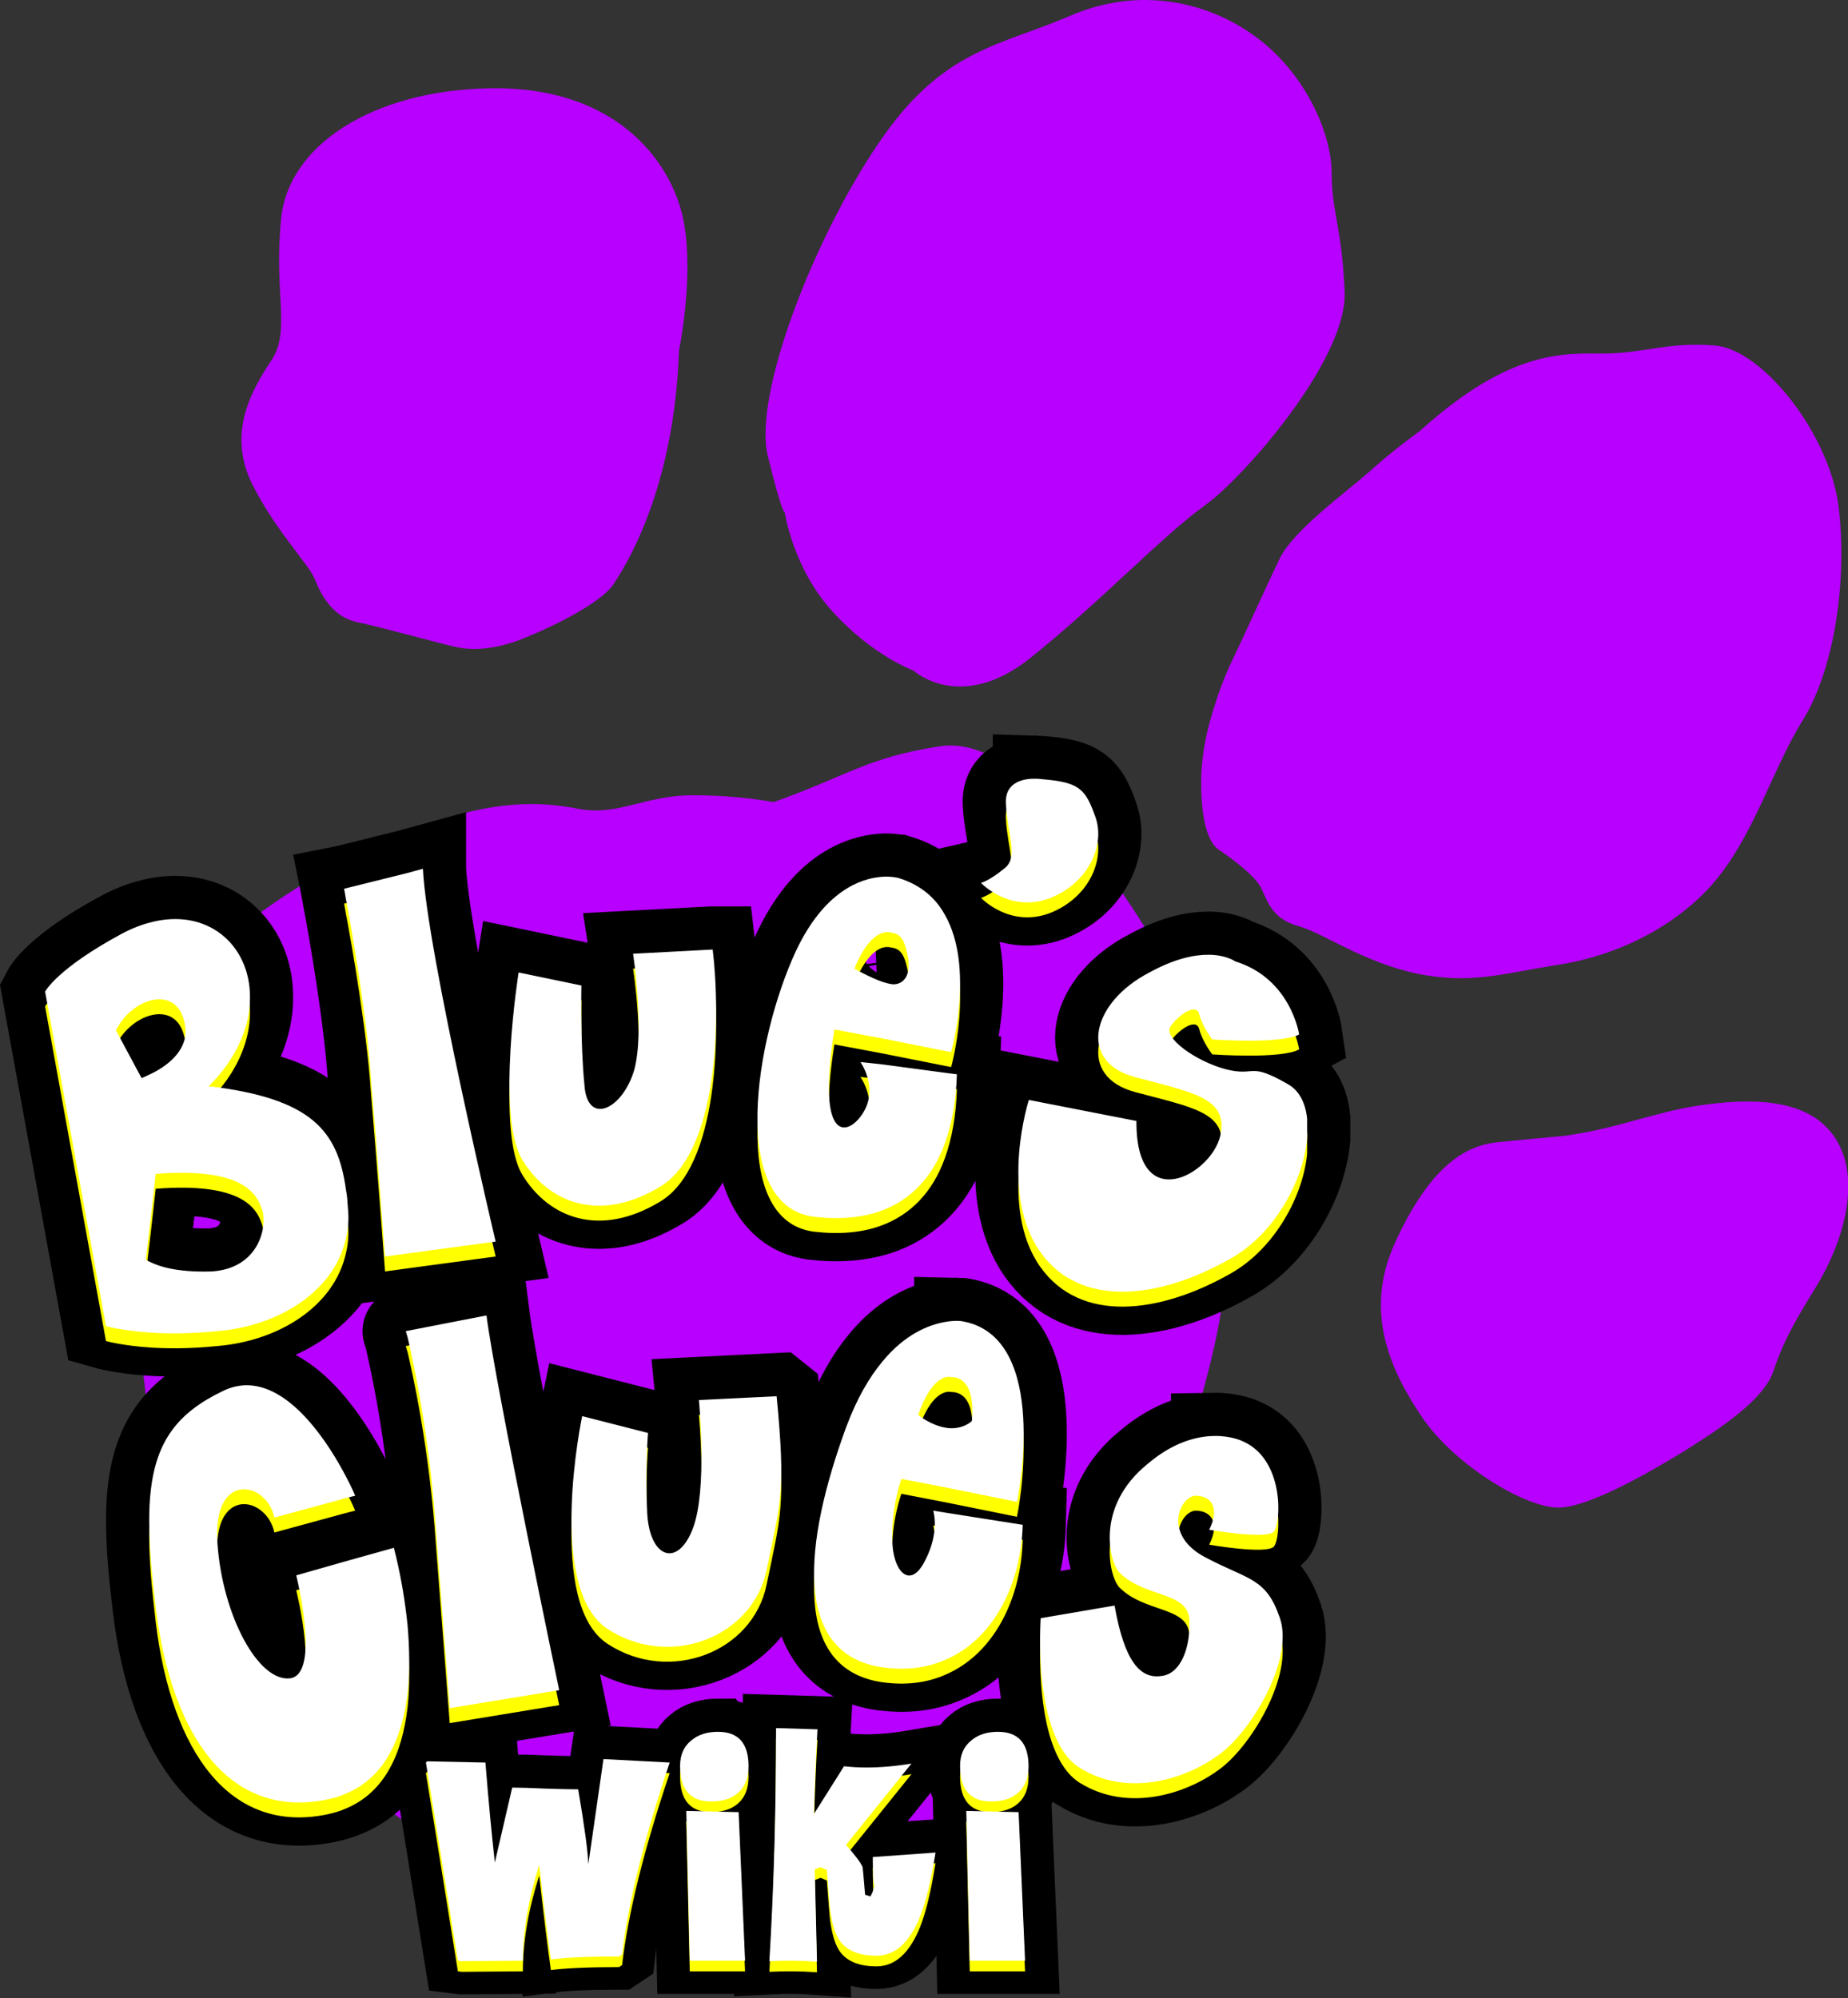
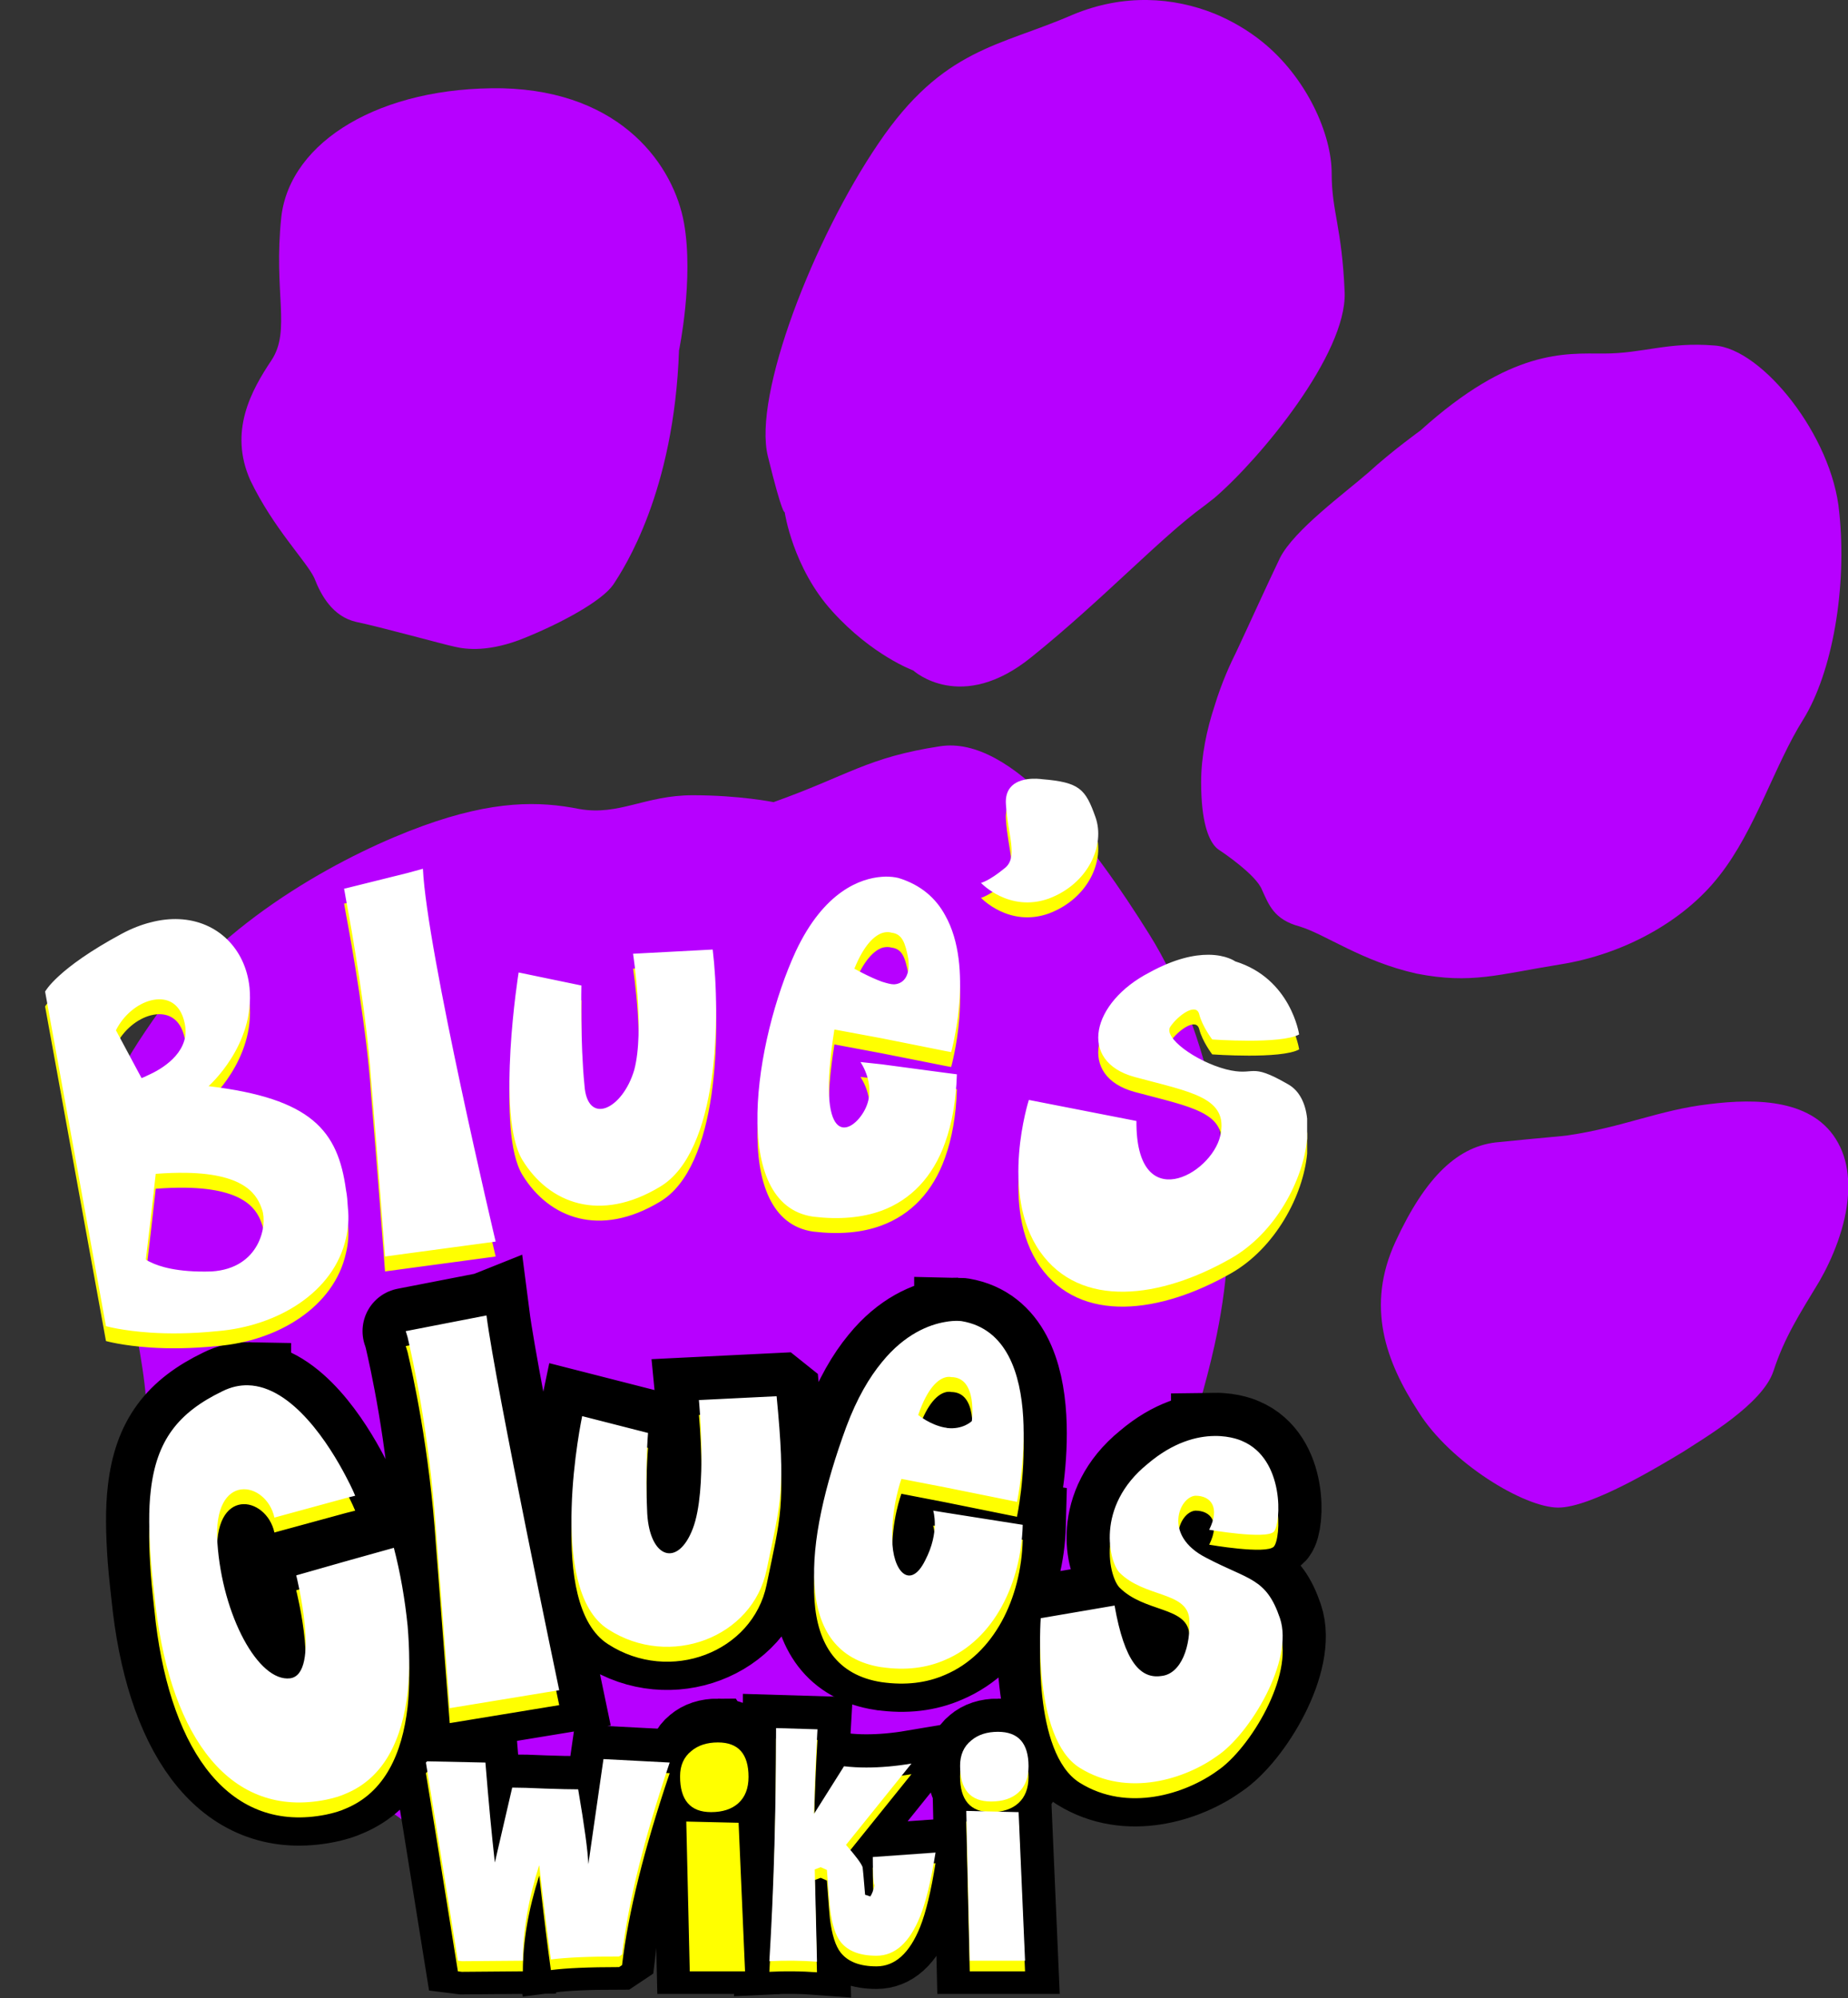
<svg xmlns="http://www.w3.org/2000/svg" enable-background="new 8.504 20.635 175.748 146.852" height="300.846" viewBox="8.504 20.635 141.324 152.805" width="278.243" version="1.1" id="svg26">
  <rect x="8.504" y="20.635" width="141.324" height="152.805" fill="#333333" stroke="none" />
  <defs id="defs30">
-     <rect x="54.498" y="274.69" width="103.491" height="42.387" id="rect933" />
-     <rect x="54.498" y="274.69" width="103.491" height="42.387" id="rect951" />
-   </defs>
+     </defs>
  <g id="g877" transform="translate(3.45)" style="display:inline">
    <path style="display:inline;fill:#b700ff;fill-opacity:1" d="m 97.933,58.709 c 3.543,-3.044 10.101,-11.006 9.953,-15.69 -0.205,-5.035 -0.994,-6.176 -0.994,-9.133 0,-2.985 -1.904,-7.318 -5.328,-10.07 -1.055,-0.849 -2.283,-1.581 -3.631,-2.137 -3.132,-1.259 -6.938,-1.552 -10.859,0.088 -5.563,2.43 -9.895,2.517 -14.842,9.835 -4.977,7.318 -9.602,19.261 -8.459,23.916 1.142,4.655 1.287,4.274 1.287,4.274 0,0 0.615,4.274 3.659,7.611 3.044,3.366 6.177,4.508 6.177,4.508 0,0 3.66,3.366 9.074,-1.054 5.415,-4.362 9.895,-9.162 13.174,-11.533 0.233,-0.176 0.496,-0.381 0.789,-0.615 z" id="path870" />
    <path style="display:inline;fill:#b700ff;fill-opacity:1" d="m 97.933,74.633 c 0.557,-1.844 1.26,-3.337 1.67,-4.157 0.76,-1.61 2.282,-4.977 3.336,-7.172 1.084,-2.137 4.947,-4.947 6.791,-6.557 1.758,-1.61 3.953,-3.191 3.953,-3.191 6.938,-6.264 11.063,-5.883 14.021,-5.883 2.985,0 4.889,-0.908 8.46,-0.615 3.658,0.234 9.016,6.938 9.542,12.733 0.614,5.796 -0.526,12.265 -2.751,15.866 -2.195,3.483 -3.659,8.46 -6.411,11.943 -2.722,3.513 -7.376,6.03 -12.177,6.791 -4.742,0.761 -6.793,1.522 -10.979,0.703 -4.186,-0.937 -6.938,-2.986 -8.928,-3.601 -1.99,-0.527 -2.371,-1.668 -2.898,-2.81 -0.438,-1.142 -3.043,-2.898 -3.277,-3.044 -0.088,-0.059 -0.205,-0.146 -0.352,-0.322 -0.438,-0.527 -1.024,-1.786 -1.024,-4.859 -0.001,-1.99 0.44,-4.068 1.024,-5.825 z" id="path868" />
    <path style="display:inline;fill:#b700ff;fill-opacity:1" d="m 146.379,110.785 v 1.2 c -0.146,2.459 -1.229,4.976 -2.194,6.645 -1.522,2.518 -2.664,4.273 -3.514,6.879 -0.85,2.518 -5.27,5.094 -6.938,6.178 -1.758,1.054 -6.996,4.244 -9.515,4.244 -2.604,0 -8.255,-3.426 -10.685,-7.318 -2.518,-3.863 -4.039,-8.079 -1.758,-13.025 2.283,-4.947 4.802,-7.377 7.935,-7.611 3.132,-0.322 5.093,-0.468 5.327,-0.526 4.128,-0.614 6.938,-1.933 10.686,-2.371 3.717,-0.468 8.078,-0.38 9.895,2.957 0.468,0.845 0.701,1.782 0.761,2.748 z" id="path866" />
    <path style="display:inline;fill:#b700ff;fill-opacity:1" d="m 97.933,123.519 c 0.498,-2.254 0.82,-4.42 0.967,-6.558 0.233,-3.717 -0.116,-7.874 -0.967,-11.913 -0.994,-4.686 -2.691,-9.28 -4.976,-12.939 -4.333,-6.938 -10.511,-15.251 -16.013,-14.402 -5.563,0.849 -6.996,2.225 -12.733,4.273 0,0 -2.576,-0.527 -6.177,-0.527 -3.659,0 -5.62,1.581 -8.665,1.054 -3.074,-0.615 -6.557,-0.674 -11.972,1.288 -5.503,1.991 -14.636,6.704 -20.052,14.022 -3.454,4.801 -4.479,7.347 -4.625,9.483 v 0.995 c 0.058,0.79 0.205,1.58 0.351,2.488 0.527,3.425 3.513,15.104 3.132,18.148 -0.381,3.045 -0.527,6.088 3.425,13.113 4.04,7.084 11.27,13.787 14.871,16.773 3.659,2.955 6.557,3.658 9.835,5.181 3.19,1.522 6.938,3.571 14.46,3.483 7.494,-0.06 14.109,-2.195 19.906,-5.387 5.883,-3.277 9.162,-5.27 12.792,-17.152 2.607,-8.75 5.094,-15.364 6.441,-21.423 z" id="path864" />
    <path style="display:inline;fill:#b700ff;fill-opacity:1" d="m 56.981,47.439 c 0,0 1.142,-5.474 0.381,-9.748 -0.761,-4.274 -4.654,-10.07 -13.875,-10.304 -9.309,-0.147 -16.247,4.04 -16.92,9.835 -0.615,5.796 0.761,8.694 -0.761,10.978 -1.522,2.283 -3.279,5.416 -1.61,9.162 1.756,3.659 4.274,6.177 4.889,7.464 0.527,1.376 1.434,2.957 3.19,3.367 1.844,0.38 6.704,1.727 7.552,1.902 0.849,0.205 2.664,0.439 5.416,-0.702 2.81,-1.142 5.854,-2.811 6.704,-4.04 0.847,-1.287 4.653,-7.083 5.034,-17.914 z" id="path4" />
  </g>
  <g aria-label="WIKI" transform="matrix(0.508,0,0,0.508,13.92,13.642)" id="g11707" style="font-size:37.333px;font-family:Floraless;-inkscape-font-specification:Floraless;white-space:pre;shape-inside:url(#rect951);display:inline;fill:#ffffff">
    <path d="m 80.183,278.585 -2.277,15.829 q -0.112,-2.987 -1.531,-11.275 -1.643,0 -4.965,-0.112 -3.285,-0.149 -4.965,-0.149 l -2.613,11.275 q -0.709,-6.235 -1.419,-15.045 l -8.773,-0.187 -0.187,0.187 q 0.597,3.509 4.816,29.829 l 0.597,0.075 9.184,-0.075 q 0,-6.683 2.464,-14.411 1.083,9.557 1.755,14.224 3.472,-0.448 10.267,-0.448 l 0.448,-0.299 q 1.381,-11.76 7.168,-28.896 z" id="path11699" style="stroke:#000000;stroke-width:9.996;stroke-linecap:square;stroke-dasharray:none;stroke-opacity:1" />
    <path d="m 97.431,274.479 q -2.501,0 -4.032,1.307 -1.68,1.344 -1.68,3.808 0,5.376 4.667,5.376 2.613,0 4.107,-1.344 1.531,-1.381 1.531,-3.957 0,-5.189 -4.592,-5.189 z m -4.779,11.909 0.523,22.549 h 8.325 l -0.971,-22.363 z" id="path11701" style="stroke:#000000;stroke-width:9.996;stroke-linecap:square;stroke-dasharray:none;stroke-opacity:1" />
    <path d="m 120.727,293.332 q 0,1.157 0.037,2.315 0.037,1.68 0.224,1.941 -0.261,1.157 -0.635,1.68 l -0.784,-0.261 q -0.336,-4.032 -0.373,-4.144 -0.299,-0.859 -2.501,-3.36 l 9.856,-12.245 q -3.547,0.597 -6.795,0.597 -1.717,0 -3.36,-0.187 l -4.517,7.168 q 0.149,-6.421 0.523,-12.731 l -6.235,-0.187 q 0,18.48 -1.008,35.093 3.659,-0.187 7.168,0.075 l -0.336,-13.888 0.896,-0.336 0.933,0.411 q 0.411,5.488 0.448,5.675 0.448,3.696 1.643,5.189 1.643,2.053 5.376,2.053 4.181,0 6.571,-5.936 1.307,-3.285 2.315,-9.595 z" id="path11703" style="stroke:#000000;stroke-width:9.996;stroke-linecap:square;stroke-dasharray:none;stroke-opacity:1" />
    <path d="m 139.581,274.479 q -2.501,0 -4.032,1.307 -1.68,1.344 -1.68,3.808 0,5.376 4.667,5.376 2.613,0 4.107,-1.344 1.531,-1.381 1.531,-3.957 0,-5.189 -4.592,-5.189 z m -4.779,11.909 0.523,22.549 h 8.325 l -0.971,-22.363 z" id="path11705" style="stroke:#000000;stroke-width:9.996;stroke-linecap:square;stroke-dasharray:none;stroke-opacity:1" />
  </g>
  <path id="path11696" style="display:inline;mix-blend-mode:normal;fill:#000000;stroke:#000000;stroke-width:6.603;stroke-linecap:square;stroke-dasharray:none;stroke-opacity:1" d="m 45.706,121.236 -6.03,1.173 -0.146,0.029 c -10e-4,0 0.058,0.145 0.145,0.466 0.381,1.64 1.669,7.348 2.167,14.725 0.673,8.752 1.055,13.641 1.055,13.641 l 8.372,-1.375 c 0,0 -4.859,-23.186 -5.562,-28.659 z m 36.011,0.415 c -0.223,-0.004 -0.545,0.011 -0.94,0.084 -1.2,0.205 -3.074,0.908 -4.83,3.074 -0.966,1.172 -1.904,2.752 -2.724,4.946 -3.279,8.929 -4.098,17.329 2.693,18.383 h 0.029 c 1.814,0.263 3.425,0.059 4.83,-0.557 3.746,-1.58 5.824,-5.854 5.941,-10.333 l -5.941,-0.937 -0.905,-0.148 c 0,0 0.528,1.611 -0.615,3.806 -1.142,2.312 -2.518,0.849 -2.518,-1.67 -0.059,-2.516 0.702,-4.564 0.702,-4.564 l 3.337,0.645 5.503,1.112 c 0,0 2.665,-12.645 -4.214,-13.817 0,0 -0.125,-0.022 -0.348,-0.026 z m -0.6,4.281 c 0.081,0.004 0.124,0.019 0.124,0.019 2.05,0 1.581,3.366 1.581,3.366 0,0 -0.673,0.671 -1.902,0.525 -0.058,-0.029 -0.087,-0.029 -0.146,-0.029 -1.14,-0.206 -2.051,-0.965 -2.052,-0.965 0.733,-2.138 1.552,-2.723 2.049,-2.869 0.147,-0.044 0.265,-0.051 0.345,-0.047 z m -53.653,0.644 c -0.634,-0.014 -1.288,0.124 -1.955,0.458 -3.396,1.64 -5.036,3.775 -5.474,7.58 -0.176,1.465 -0.147,3.191 0,5.24 0.087,1.141 0.233,2.371 0.382,3.721 1.229,9.98 5.708,16.157 13.026,14.694 0.556,-0.117 1.082,-0.265 1.521,-0.469 2.957,-1.231 4.303,-4.188 4.713,-7.758 0.176,-1.58 0.147,-3.306 0,-5.064 -0.204,-2.02 -0.557,-4.069 -1.054,-5.971 l -3.66,1.023 -3.805,1.084 c 0,0 1.904,7.552 -0.467,7.873 -2.43,0.293 -5.182,-4.798 -5.562,-10.361 -0.381,-5.503 3.746,-4.744 4.361,-1.932 l 5.474,-1.493 0.703,-0.177 c 0,0 -0.234,-0.586 -0.703,-1.463 -1.235,-2.37 -4.076,-6.908 -7.5,-6.985 z m 40.43,0.838 -5.942,0.293 c 0,0 0.674,6.88 -0.468,9.836 -1.141,2.985 -3.278,2.283 -3.483,-1.142 -0.175,-3.426 0.06,-6.178 0.06,-6.178 l -5.036,-1.287 c 0,0 -2.811,13.259 1.988,16.305 4.713,3.045 11.065,0.616 12.119,-4.566 1.084,-5.27 1.466,-5.943 0.763,-13.26 z m 33.463,3.04 c -1.313,0.019 -3.121,0.458 -5.096,2.141 -4.041,3.278 -2.899,7.552 -2.14,8.312 1.903,1.901 5.094,1.435 5.328,3.483 0.146,2.137 -0.615,4.272 -2.137,4.42 -1.581,0.233 -2.812,-1.055 -3.571,-5.387 l -5.649,0.966 c 0,0 -0.674,9.161 2.985,11.444 3.659,2.283 8.079,0.851 10.509,-0.907 2.518,-1.697 5.885,-7.318 4.801,-10.537 -1.054,-3.104 -2.371,-2.897 -5.648,-4.625 -3.337,-1.699 -2.049,-4.654 -0.819,-4.742 1.2,0 1.903,0.906 1.055,2.604 0,0 4.36,0.761 4.946,0.146 0.554,-0.613 0.848,-5.56 -2.431,-6.936 0,0 -0.819,-0.402 -2.133,-0.383 z" />
  <path id="path22" style="display:inline;mix-blend-mode:normal;fill:#ffff00;fill-opacity:1" d="m 45.705,122.379 -6.03,1.172 -0.146,0.029 c -10e-4,-0.002 0.058,0.145 0.146,0.466 0.381,1.64 1.669,7.349 2.166,14.726 0.673,8.752 1.055,13.641 1.055,13.641 l 8.372,-1.375 c 0,0 -4.859,-23.187 -5.562,-28.659 z m 36.009,0.413 c -0.223,-0.003 -0.545,0.011 -0.94,0.084 -1.2,0.205 -3.073,0.908 -4.859,3.074 -0.936,1.171 -1.873,2.751 -2.692,4.946 -3.28,8.929 -4.099,17.33 2.692,18.383 1.844,0.263 3.454,0.058 4.859,-0.556 3.747,-1.582 5.825,-5.855 5.942,-10.334 l -5.942,-0.937 -0.907,-0.148 c 0,0 0.528,1.611 -0.615,3.805 -1.142,2.312 -2.518,0.85 -2.518,-1.668 -0.059,-2.517 0.702,-4.566 0.702,-4.566 l 3.337,0.645 5.503,1.112 c 0,0 2.664,-12.645 -4.215,-13.817 0,0 -0.124,-0.022 -0.347,-0.025 z m -0.597,4.281 c 0.081,0.004 0.125,0.018 0.125,0.018 2.049,0 1.58,3.366 1.58,3.366 0,0 -0.674,0.674 -1.903,0.528 -0.058,-0.03 -0.087,-0.031 -0.146,-0.031 -1.141,-0.204 -2.05,-0.965 -2.05,-0.965 0.732,-2.137 1.552,-2.723 2.049,-2.869 0.146,-0.044 0.264,-0.05 0.344,-0.047 z m -53.653,0.643 c -0.634,-0.014 -1.288,0.124 -1.956,0.458 -3.396,1.639 -5.035,3.776 -5.474,7.581 -0.176,1.464 -0.146,3.19 0,5.24 0.087,1.142 0.234,2.371 0.38,3.721 1.23,9.981 5.708,16.158 13.026,14.694 0.556,-0.117 1.083,-0.264 1.522,-0.469 2.957,-1.23 4.303,-4.187 4.713,-7.758 0.176,-1.581 0.146,-3.307 0,-5.063 -0.205,-2.022 -0.557,-4.071 -1.055,-5.973 l -3.659,1.024 -3.805,1.083 c 0,0 1.904,7.553 -0.467,7.874 -2.43,0.293 -5.182,-4.799 -5.562,-10.362 -0.38,-5.503 3.747,-4.742 4.362,-1.931 l 5.474,-1.493 0.703,-0.177 c 0,0 -0.234,-0.585 -0.703,-1.464 -1.234,-2.369 -4.074,-6.908 -7.499,-6.985 z m 40.428,0.839 -5.941,0.293 c 0,0 0.674,6.879 -0.468,9.836 -1.141,2.984 -3.278,2.282 -3.483,-1.143 -0.175,-3.425 0.06,-6.177 0.06,-6.177 l -5.036,-1.288 c 0,0 -2.81,13.261 1.988,16.305 4.713,3.045 11.065,0.618 12.12,-4.565 1.082,-5.269 1.464,-5.943 0.761,-13.26 z m 33.464,3.041 c -1.314,0.018 -3.121,0.458 -5.096,2.141 -4.039,3.277 -2.898,7.553 -2.138,8.313 1.902,1.902 5.094,1.436 5.327,3.483 0.146,2.137 -0.614,4.271 -2.137,4.419 -1.581,0.233 -2.812,-1.054 -3.571,-5.386 l -5.648,0.966 c 0,0 -0.674,9.161 2.984,11.444 3.659,2.283 8.079,0.85 10.51,-0.907 2.518,-1.697 5.883,-7.317 4.801,-10.537 -1.055,-3.103 -2.371,-2.898 -5.649,-4.626 -3.337,-1.697 -2.049,-4.654 -0.819,-4.742 1.2,0 1.903,0.907 1.056,2.604 0,0 4.36,0.762 4.946,0.146 0.551,-0.613 0.845,-5.559 -2.432,-6.934 0,0 -0.82,-0.403 -2.134,-0.385 z" />
  <path id="path24" style="display:inline;mix-blend-mode:normal;fill:#ffffff" d="m 45.706,121.236 -6.03,1.173 -0.146,0.029 c -10e-4,0 0.058,0.145 0.145,0.466 0.381,1.64 1.669,7.348 2.167,14.725 0.673,8.752 1.055,13.641 1.055,13.641 l 8.372,-1.375 c 0,0 -4.859,-23.186 -5.562,-28.659 z m 36.011,0.415 c -0.223,-0.004 -0.545,0.011 -0.94,0.084 -1.2,0.205 -3.074,0.908 -4.83,3.074 -0.966,1.172 -1.904,2.752 -2.724,4.946 -3.279,8.929 -4.098,17.329 2.693,18.383 h 0.029 c 1.814,0.263 3.425,0.059 4.83,-0.557 3.746,-1.58 5.824,-5.854 5.941,-10.333 l -5.941,-0.937 -0.905,-0.148 c 0,0 0.528,1.611 -0.615,3.806 -1.142,2.312 -2.518,0.849 -2.518,-1.67 -0.059,-2.516 0.702,-4.564 0.702,-4.564 l 3.337,0.645 5.503,1.112 c 0,0 2.665,-12.645 -4.214,-13.817 0,0 -0.125,-0.022 -0.348,-0.026 z m -0.6,4.281 c 0.081,0.004 0.124,0.019 0.124,0.019 2.05,0 1.581,3.366 1.581,3.366 0,0 -0.673,0.671 -1.902,0.525 -0.058,-0.029 -0.087,-0.029 -0.146,-0.029 -1.14,-0.206 -2.051,-0.965 -2.052,-0.965 0.733,-2.138 1.552,-2.723 2.049,-2.869 0.147,-0.044 0.265,-0.051 0.345,-0.047 z m -53.653,0.644 c -0.634,-0.014 -1.288,0.124 -1.955,0.458 -3.396,1.64 -5.036,3.775 -5.474,7.58 -0.176,1.465 -0.147,3.191 0,5.24 0.087,1.141 0.233,2.371 0.382,3.721 1.229,9.98 5.708,16.157 13.026,14.694 0.556,-0.117 1.082,-0.265 1.521,-0.469 2.957,-1.231 4.303,-4.188 4.713,-7.758 0.176,-1.58 0.147,-3.306 0,-5.064 -0.204,-2.02 -0.557,-4.069 -1.054,-5.971 l -3.66,1.023 -3.805,1.084 c 0,0 1.904,7.552 -0.467,7.873 -2.43,0.293 -5.182,-4.798 -5.562,-10.361 -0.381,-5.503 3.746,-4.744 4.361,-1.932 l 5.474,-1.493 0.703,-0.177 c 0,0 -0.234,-0.586 -0.703,-1.463 -1.235,-2.37 -4.076,-6.908 -7.5,-6.985 z m 40.43,0.838 -5.942,0.293 c 0,0 0.674,6.88 -0.468,9.836 -1.141,2.985 -3.278,2.283 -3.483,-1.142 -0.175,-3.426 0.06,-6.178 0.06,-6.178 l -5.036,-1.287 c 0,0 -2.811,13.259 1.988,16.305 4.713,3.045 11.065,0.616 12.119,-4.566 1.084,-5.27 1.466,-5.943 0.763,-13.26 z m 33.463,3.04 c -1.313,0.019 -3.121,0.458 -5.096,2.141 -4.041,3.278 -2.899,7.552 -2.14,8.312 1.903,1.901 5.094,1.435 5.328,3.483 0.146,2.137 -0.615,4.272 -2.137,4.42 -1.581,0.233 -2.812,-1.055 -3.571,-5.387 l -5.649,0.966 c 0,0 -0.674,9.161 2.985,11.444 3.659,2.283 8.079,0.851 10.509,-0.907 2.518,-1.697 5.885,-7.318 4.801,-10.537 -1.054,-3.104 -2.371,-2.897 -5.648,-4.625 -3.337,-1.699 -2.049,-4.654 -0.819,-4.742 1.2,0 1.903,0.906 1.055,2.604 0,0 4.36,0.761 4.946,0.146 0.554,-0.613 0.848,-5.56 -2.431,-6.936 0,0 -0.819,-0.402 -2.133,-0.383 z" />
-   <path id="path1677" style="display:inline;mix-blend-mode:normal;fill:#000000;stroke:#000000;stroke-width:6.603;stroke-linecap:square;stroke-dasharray:none;stroke-opacity:1" d="m 87.73,80.189 c -0.808,-0.021 -2.411,0.16 -2.301,1.938 0.146,2.43 0.993,4.127 -0.147,4.947 -1.143,0.937 -1.757,1.082 -1.757,1.082 0,0 2.138,2.283 5.182,1.2 3.044,-1.142 4.332,-4.098 3.571,-6.235 -0.762,-2.137 -1.2,-2.664 -4.098,-2.897 0,0 -0.181,-0.03 -0.45,-0.037 z m -46.884,6.886 -1.171,0.321 -4.713,1.172 -0.146,0.029 c 0,0 0.059,0.292 0.146,0.819 0.439,2.283 1.61,9.018 1.903,13.583 0.468,5.502 1.083,13.729 1.083,13.729 l 1.727,-0.234 6.733,-0.907 c 0,0 -5.27,-22.248 -5.562,-28.512 z m 35.599,0.603 c -0.15,-0.005 -0.318,-0.003 -0.501,0.012 -1.61,0.117 -4.42,1.082 -6.588,5.707 -3.131,6.792 -5.121,19.38 1.348,20.286 1.962,0.234 3.719,0.089 5.24,-0.467 2.195,-0.822 3.892,-2.547 4.83,-5.182 0.525,-1.464 0.847,-3.219 0.906,-5.24 l -0.906,-0.117 -4.828,-0.645 -1.64,-0.177 c 0,0 1.375,1.933 0.233,3.834 -1.083,1.817 -3.66,2.664 -2.226,-6.322 l 3.631,0.675 4.83,0.966 0.468,0.088 c 0,0 1.815,-6.469 -0.468,-10.48 -0.703,-1.288 -1.843,-2.313 -3.571,-2.839 -0.022,0 -0.308,-0.083 -0.758,-0.099 z m -54.248,3.25 c -0.681,-0.031 -1.406,0.046 -2.164,0.244 -0.703,0.175 -1.464,0.468 -2.225,0.878 -4.947,2.664 -5.855,4.419 -5.855,4.419 l 4.655,25.584 c 0,0 1.229,0.353 3.425,0.498 1.346,0.089 3.073,0.089 5.093,-0.116 4.626,-0.379 8.929,-2.986 9.836,-7.113 0.176,-0.732 0.235,-1.493 0.147,-2.313 -0.03,-0.498 -0.059,-0.938 -0.147,-1.376 -0.614,-4.536 -2.635,-6.996 -10.51,-7.933 0,0 3.572,-3.132 3.133,-7.552 -0.309,-2.949 -2.436,-5.088 -5.389,-5.22 z m 54.279,0.995 c 0.128,0.011 0.201,0.041 0.201,0.041 0.819,0.088 1.054,0.761 1.288,1.99 0.147,1.141 -0.234,1.902 -1.082,1.961 -0.265,0 -0.557,-0.088 -0.938,-0.205 -0.967,-0.351 -2.107,-0.995 -2.104,-0.994 0.759,-1.874 1.548,-2.518 2.106,-2.723 0.219,-0.073 0.402,-0.08 0.53,-0.069 z m -13.471,1.329 -6.089,0.322 c 0,0 0.908,5.853 0.088,8.897 -0.907,3.045 -3.601,4.274 -3.805,1.144 -0.322,-3.191 -0.233,-7.612 -0.233,-7.612 l -4.801,-0.997 c 0,0 -1.756,10.98 0.292,14.345 2.049,3.338 5.944,4.801 10.51,2.049 4.506,-2.664 4.655,-13.025 4.04,-18.148 z m 37.906,0.399 c -1.072,-0.004 -2.569,0.291 -4.503,1.354 -4.421,2.283 -5.504,6.792 -1.143,7.992 4.332,1.171 7.23,1.552 6.557,4.509 -0.702,2.985 -6.469,6.174 -6.41,-1.143 l -8.227,-1.609 c 0,0 -2.282,7.114 0.85,11.593 3.103,4.42 9.22,3.599 14.607,0.525 3.394,-1.932 5.531,-5.971 5.824,-9.162 v -1.521 c -0.118,-1.199 -0.616,-2.166 -1.462,-2.635 -3.044,-1.757 -2.429,-0.557 -4.742,-1.142 -2.341,-0.615 -4.857,-2.459 -4.244,-3.278 0.586,-0.85 1.96,-1.845 2.194,-0.938 0.234,0.938 0.996,1.933 0.996,1.933 0,0 5.271,0.379 6.646,-0.382 0,0 -0.616,-4.273 -4.889,-5.59 0,0 -0.676,-0.501 -2.054,-0.506 z m -80.043,3.415 c 0.802,0.064 1.478,0.584 1.742,1.749 0.527,2.106 -1.464,3.424 -2.576,3.951 -0.41,0.204 -0.703,0.32 -0.703,0.32 l -1.961,-3.659 c 0.585,-1.171 1.64,-2.02 2.665,-2.281 0.285,-0.073 0.567,-0.103 0.834,-0.081 z m 1.829,13.261 c 4.74,0.071 5.521,1.831 5.854,2.831 0.41,1.142 -0.146,4.479 -3.864,4.713 -2.664,0.088 -4.069,-0.409 -4.654,-0.702 -0.264,-0.117 -0.381,-0.205 -0.381,-0.205 l 0.381,-3.192 0.38,-3.365 c 0.849,-0.066 1.607,-0.09 2.284,-0.079 z" />
  <path id="path1679" style="display:inline;mix-blend-mode:normal;fill:#ffff00;fill-opacity:1" d="m 87.729,81.33 c -0.808,-0.02 -2.41,0.161 -2.301,1.939 0.146,2.43 0.995,4.127 -0.147,4.947 -1.142,0.937 -1.756,1.082 -1.756,1.082 0,0 2.137,2.283 5.181,1.2 3.045,-1.142 4.333,-4.098 3.571,-6.235 -0.76,-2.137 -1.199,-2.664 -4.098,-2.898 0,0 -0.181,-0.03 -0.45,-0.037 z m -46.882,6.887 -1.171,0.321 -4.713,1.172 -0.146,0.029 c 0,0 0.058,0.293 0.146,0.82 0.439,2.283 1.61,9.017 1.903,13.582 0.468,5.503 1.083,13.729 1.083,13.729 l 1.727,-0.234 6.733,-0.907 c 0,0 -5.269,-22.248 -5.562,-28.512 z m 35.587,0.602 c -0.154,-0.005 -0.328,-0.003 -0.519,0.012 -1.581,0.117 -4.391,1.083 -6.557,5.708 -3.132,6.792 -5.123,19.379 1.347,20.286 1.961,0.233 3.717,0.088 5.21,-0.468 2.223,-0.822 3.922,-2.547 4.859,-5.183 0.526,-1.464 0.847,-3.218 0.907,-5.239 l -0.907,-0.117 -4.859,-0.645 -1.608,-0.176 c 0,0 1.375,1.932 0.232,3.834 -1.083,1.817 -3.661,2.665 -2.225,-6.322 l 3.601,0.675 4.859,0.965 0.469,0.087 c 0,0 1.813,-6.469 -0.469,-10.479 -0.702,-1.288 -1.842,-2.313 -3.571,-2.84 -0.022,0 -0.306,-0.082 -0.769,-0.098 z M 22.197,92.069 c -0.681,-0.031 -1.406,0.046 -2.164,0.244 -0.703,0.176 -1.464,0.468 -2.225,0.878 -4.947,2.664 -5.855,4.418 -5.855,4.418 l 4.654,25.584 c 0,0 1.229,0.353 3.425,0.498 1.346,0.089 3.073,0.089 5.093,-0.116 4.626,-0.379 8.929,-2.984 9.837,-7.111 0.176,-0.73 0.234,-1.492 0.146,-2.313 -0.029,-0.498 -0.059,-0.938 -0.146,-1.377 -0.615,-4.537 -2.636,-6.996 -10.51,-7.933 0,0 3.572,-3.132 3.133,-7.552 -0.309,-2.949 -2.436,-5.088 -5.389,-5.22 z m 54.264,0.995 c 0.136,0.011 0.216,0.041 0.216,0.041 0.818,0.088 1.054,0.762 1.288,1.991 0.147,1.142 -0.234,1.903 -1.082,1.963 -0.265,0 -0.586,-0.09 -0.968,-0.207 -0.937,-0.351 -2.077,-0.995 -2.077,-0.995 0.76,-1.874 1.551,-2.518 2.077,-2.723 0.221,-0.073 0.411,-0.08 0.547,-0.069 z m -13.456,1.328 -6.087,0.322 c 0,0 0.907,5.854 0.087,8.899 -0.907,3.044 -3.6,4.272 -3.805,1.142 -0.322,-3.191 -0.233,-7.609 -0.233,-7.609 L 48.165,96.149 c 0,0 -1.756,10.978 0.292,14.344 2.049,3.337 5.943,4.801 10.51,2.049 4.508,-2.664 4.655,-13.026 4.04,-18.149 z m 37.905,0.401 c -1.072,-0.004 -2.569,0.292 -4.503,1.355 -4.421,2.283 -5.503,6.791 -1.142,7.992 4.332,1.17 7.23,1.551 6.556,4.508 -0.702,2.985 -6.468,6.175 -6.409,-1.142 L 87.186,105.896 c 0,0 -2.282,7.114 0.85,11.593 3.101,4.42 9.22,3.599 14.607,0.526 3.394,-1.933 5.531,-5.971 5.824,-9.161 v -1.522 c -0.118,-1.2 -0.616,-2.167 -1.462,-2.635 -3.045,-1.758 -2.429,-0.557 -4.742,-1.143 -2.342,-0.615 -4.858,-2.459 -4.244,-3.279 0.586,-0.849 1.96,-1.844 2.194,-0.937 0.233,0.937 0.995,1.933 0.995,1.933 0,0 5.27,0.381 6.647,-0.381 0,0 -0.616,-4.274 -4.889,-5.591 0,0 -0.677,-0.501 -2.055,-0.506 z m -80.043,3.412 c 0.803,0.064 1.479,0.585 1.742,1.75 0.527,2.107 -1.463,3.425 -2.576,3.951 -0.41,0.205 -0.703,0.321 -0.703,0.321 l -1.961,-3.66 c 0.585,-1.17 1.64,-2.018 2.665,-2.282 0.285,-0.073 0.567,-0.103 0.834,-0.081 z m 1.829,13.262 c 4.74,0.073 5.521,1.832 5.854,2.831 0.41,1.143 -0.146,4.479 -3.864,4.713 -2.664,0.088 -4.069,-0.409 -4.654,-0.702 -0.264,-0.117 -0.381,-0.205 -0.381,-0.205 l 0.381,-3.191 0.38,-3.366 c 0.849,-0.066 1.606,-0.09 2.284,-0.079 z" />
  <path id="path1681" style="display:inline;mix-blend-mode:normal;fill:#ffffff" d="m 87.73,80.189 c -0.808,-0.021 -2.411,0.16 -2.301,1.938 0.146,2.43 0.993,4.127 -0.147,4.947 -1.143,0.937 -1.757,1.082 -1.757,1.082 0,0 2.138,2.283 5.182,1.2 3.044,-1.142 4.332,-4.098 3.571,-6.235 -0.762,-2.137 -1.2,-2.664 -4.098,-2.897 0,0 -0.181,-0.03 -0.45,-0.037 z m -46.884,6.886 -1.171,0.321 -4.713,1.172 -0.146,0.029 c 0,0 0.059,0.292 0.146,0.819 0.439,2.283 1.61,9.018 1.903,13.583 0.468,5.502 1.083,13.729 1.083,13.729 l 1.727,-0.234 6.733,-0.907 c 0,0 -5.27,-22.248 -5.562,-28.512 z m 35.599,0.603 c -0.15,-0.005 -0.318,-0.003 -0.501,0.012 -1.61,0.117 -4.42,1.082 -6.588,5.707 -3.131,6.792 -5.121,19.38 1.348,20.286 1.962,0.234 3.719,0.089 5.24,-0.467 2.195,-0.822 3.892,-2.547 4.83,-5.182 0.525,-1.464 0.847,-3.219 0.906,-5.24 l -0.906,-0.117 -4.828,-0.645 -1.64,-0.177 c 0,0 1.375,1.933 0.233,3.834 -1.083,1.817 -3.66,2.664 -2.226,-6.322 l 3.631,0.675 4.83,0.966 0.468,0.088 c 0,0 1.815,-6.469 -0.468,-10.48 -0.703,-1.288 -1.843,-2.313 -3.571,-2.839 -0.022,0 -0.308,-0.083 -0.758,-0.099 z m -54.248,3.25 c -0.681,-0.031 -1.406,0.046 -2.164,0.244 -0.703,0.175 -1.464,0.468 -2.225,0.878 -4.947,2.664 -5.855,4.419 -5.855,4.419 l 4.655,25.584 c 0,0 1.229,0.353 3.425,0.498 1.346,0.089 3.073,0.089 5.093,-0.116 4.626,-0.379 8.929,-2.986 9.836,-7.113 0.176,-0.732 0.235,-1.493 0.147,-2.313 -0.03,-0.498 -0.059,-0.938 -0.147,-1.376 -0.614,-4.536 -2.635,-6.996 -10.51,-7.933 0,0 3.572,-3.132 3.133,-7.552 -0.309,-2.949 -2.436,-5.088 -5.389,-5.22 z m 54.279,0.995 c 0.128,0.011 0.201,0.041 0.201,0.041 0.819,0.088 1.054,0.761 1.288,1.99 0.147,1.141 -0.234,1.902 -1.082,1.961 -0.265,0 -0.557,-0.088 -0.938,-0.205 -0.967,-0.351 -2.107,-0.995 -2.104,-0.994 0.759,-1.874 1.548,-2.518 2.106,-2.723 0.219,-0.073 0.402,-0.08 0.53,-0.069 z m -13.471,1.329 -6.089,0.322 c 0,0 0.908,5.853 0.088,8.897 -0.907,3.045 -3.601,4.274 -3.805,1.144 -0.322,-3.191 -0.233,-7.612 -0.233,-7.612 l -4.801,-0.997 c 0,0 -1.756,10.98 0.292,14.345 2.049,3.338 5.944,4.801 10.51,2.049 4.506,-2.664 4.655,-13.025 4.04,-18.148 z m 37.906,0.399 c -1.072,-0.004 -2.569,0.291 -4.503,1.354 -4.421,2.283 -5.504,6.792 -1.143,7.992 4.332,1.171 7.23,1.552 6.557,4.509 -0.702,2.985 -6.469,6.174 -6.41,-1.143 l -8.227,-1.609 c 0,0 -2.282,7.114 0.85,11.593 3.103,4.42 9.22,3.599 14.607,0.525 3.394,-1.932 5.531,-5.971 5.824,-9.162 v -1.521 c -0.118,-1.199 -0.616,-2.166 -1.462,-2.635 -3.044,-1.757 -2.429,-0.557 -4.742,-1.142 -2.341,-0.615 -4.857,-2.459 -4.244,-3.278 0.586,-0.85 1.96,-1.845 2.194,-0.938 0.234,0.938 0.996,1.933 0.996,1.933 0,0 5.271,0.379 6.646,-0.382 0,0 -0.616,-4.273 -4.889,-5.59 0,0 -0.676,-0.501 -2.054,-0.506 z m -80.043,3.415 c 0.802,0.064 1.478,0.584 1.742,1.749 0.527,2.106 -1.464,3.424 -2.576,3.951 -0.41,0.204 -0.703,0.32 -0.703,0.32 l -1.961,-3.659 c 0.585,-1.171 1.64,-2.02 2.665,-2.281 0.285,-0.073 0.567,-0.103 0.834,-0.081 z m 1.829,13.261 c 4.74,0.071 5.521,1.831 5.854,2.831 0.41,1.142 -0.146,4.479 -3.864,4.713 -2.664,0.088 -4.069,-0.409 -4.654,-0.702 -0.264,-0.117 -0.381,-0.205 -0.381,-0.205 l 0.381,-3.192 0.38,-3.365 c 0.849,-0.066 1.607,-0.09 2.284,-0.079 z" />
  <g aria-label="WIKI" transform="matrix(0.508,0,0,0.508,13.919,14.455)" id="text949" style="font-size:37.333px;font-family:Floraless;-inkscape-font-specification:Floraless;white-space:pre;shape-inside:url(#rect951);display:inline;fill:#00ff00">
    <path d="m 80.183,278.585 -2.277,15.829 q -0.112,-2.987 -1.531,-11.275 -1.643,0 -4.965,-0.112 -3.285,-0.149 -4.965,-0.149 l -2.613,11.275 q -0.709,-6.235 -1.419,-15.045 l -8.773,-0.187 -0.187,0.187 q 0.597,3.509 4.816,29.829 l 0.597,0.075 9.184,-0.075 q 0,-6.683 2.464,-14.411 1.083,9.557 1.755,14.224 3.472,-0.448 10.267,-0.448 l 0.448,-0.299 q 1.381,-11.76 7.168,-28.896 z" id="path9466" style="fill:#ffff00;fill-opacity:1" />
    <path d="m 97.431,274.479 q -2.501,0 -4.032,1.307 -1.68,1.344 -1.68,3.808 0,5.376 4.667,5.376 2.613,0 4.107,-1.344 1.531,-1.381 1.531,-3.957 0,-5.189 -4.592,-5.189 z m -4.779,11.909 0.523,22.549 h 8.325 l -0.971,-22.363 z" id="path9468" style="fill:#ffff00;fill-opacity:1" />
    <path d="m 120.727,293.332 q 0,1.157 0.037,2.315 0.037,1.68 0.224,1.941 -0.261,1.157 -0.635,1.68 l -0.784,-0.261 q -0.336,-4.032 -0.373,-4.144 -0.299,-0.859 -2.501,-3.36 l 9.856,-12.245 q -3.547,0.597 -6.795,0.597 -1.717,0 -3.36,-0.187 l -4.517,7.168 q 0.149,-6.421 0.523,-12.731 l -6.235,-0.187 q 0,18.48 -1.008,35.093 3.659,-0.187 7.168,0.075 l -0.336,-13.888 0.896,-0.336 0.933,0.411 q 0.411,5.488 0.448,5.675 0.448,3.696 1.643,5.189 1.643,2.053 5.376,2.053 4.181,0 6.571,-5.936 1.307,-3.285 2.315,-9.595 z" id="path9470" style="fill:#ffff00;fill-opacity:1" />
    <path d="m 139.581,274.479 q -2.501,0 -4.032,1.307 -1.68,1.344 -1.68,3.808 0,5.376 4.667,5.376 2.613,0 4.107,-1.344 1.531,-1.381 1.531,-3.957 0,-5.189 -4.592,-5.189 z m -4.779,11.909 0.523,22.549 h 8.325 l -0.971,-22.363 z" id="path9472" style="fill:#ffff00;fill-opacity:1" />
  </g>
  <g aria-label="WIKI" transform="matrix(0.508,0,0,0.508,13.92,13.642)" id="g806" style="font-size:37.333px;font-family:Floraless;-inkscape-font-specification:Floraless;white-space:pre;shape-inside:url(#rect951);display:inline;fill:#ffffff">
    <path d="m 80.183,278.585 -2.277,15.829 q -0.112,-2.987 -1.531,-11.275 -1.643,0 -4.965,-0.112 -3.285,-0.149 -4.965,-0.149 l -2.613,11.275 q -0.709,-6.235 -1.419,-15.045 l -8.773,-0.187 -0.187,0.187 q 0.597,3.509 4.816,29.829 l 0.597,0.075 9.184,-0.075 q 0,-6.683 2.464,-14.411 1.083,9.557 1.755,14.224 3.472,-0.448 10.267,-0.448 l 0.448,-0.299 q 1.381,-11.76 7.168,-28.896 z" id="path798" />
-     <path d="m 97.431,274.479 q -2.501,0 -4.032,1.307 -1.68,1.344 -1.68,3.808 0,5.376 4.667,5.376 2.613,0 4.107,-1.344 1.531,-1.381 1.531,-3.957 0,-5.189 -4.592,-5.189 z m -4.779,11.909 0.523,22.549 h 8.325 l -0.971,-22.363 z" id="path800" />
    <path d="m 120.727,293.332 q 0,1.157 0.037,2.315 0.037,1.68 0.224,1.941 -0.261,1.157 -0.635,1.68 l -0.784,-0.261 q -0.336,-4.032 -0.373,-4.144 -0.299,-0.859 -2.501,-3.36 l 9.856,-12.245 q -3.547,0.597 -6.795,0.597 -1.717,0 -3.36,-0.187 l -4.517,7.168 q 0.149,-6.421 0.523,-12.731 l -6.235,-0.187 q 0,18.48 -1.008,35.093 3.659,-0.187 7.168,0.075 l -0.336,-13.888 0.896,-0.336 0.933,0.411 q 0.411,5.488 0.448,5.675 0.448,3.696 1.643,5.189 1.643,2.053 5.376,2.053 4.181,0 6.571,-5.936 1.307,-3.285 2.315,-9.595 z" id="path802" />
    <path d="m 139.581,274.479 q -2.501,0 -4.032,1.307 -1.68,1.344 -1.68,3.808 0,5.376 4.667,5.376 2.613,0 4.107,-1.344 1.531,-1.381 1.531,-3.957 0,-5.189 -4.592,-5.189 z m -4.779,11.909 0.523,22.549 h 8.325 l -0.971,-22.363 z" id="path804" />
  </g>
</svg>